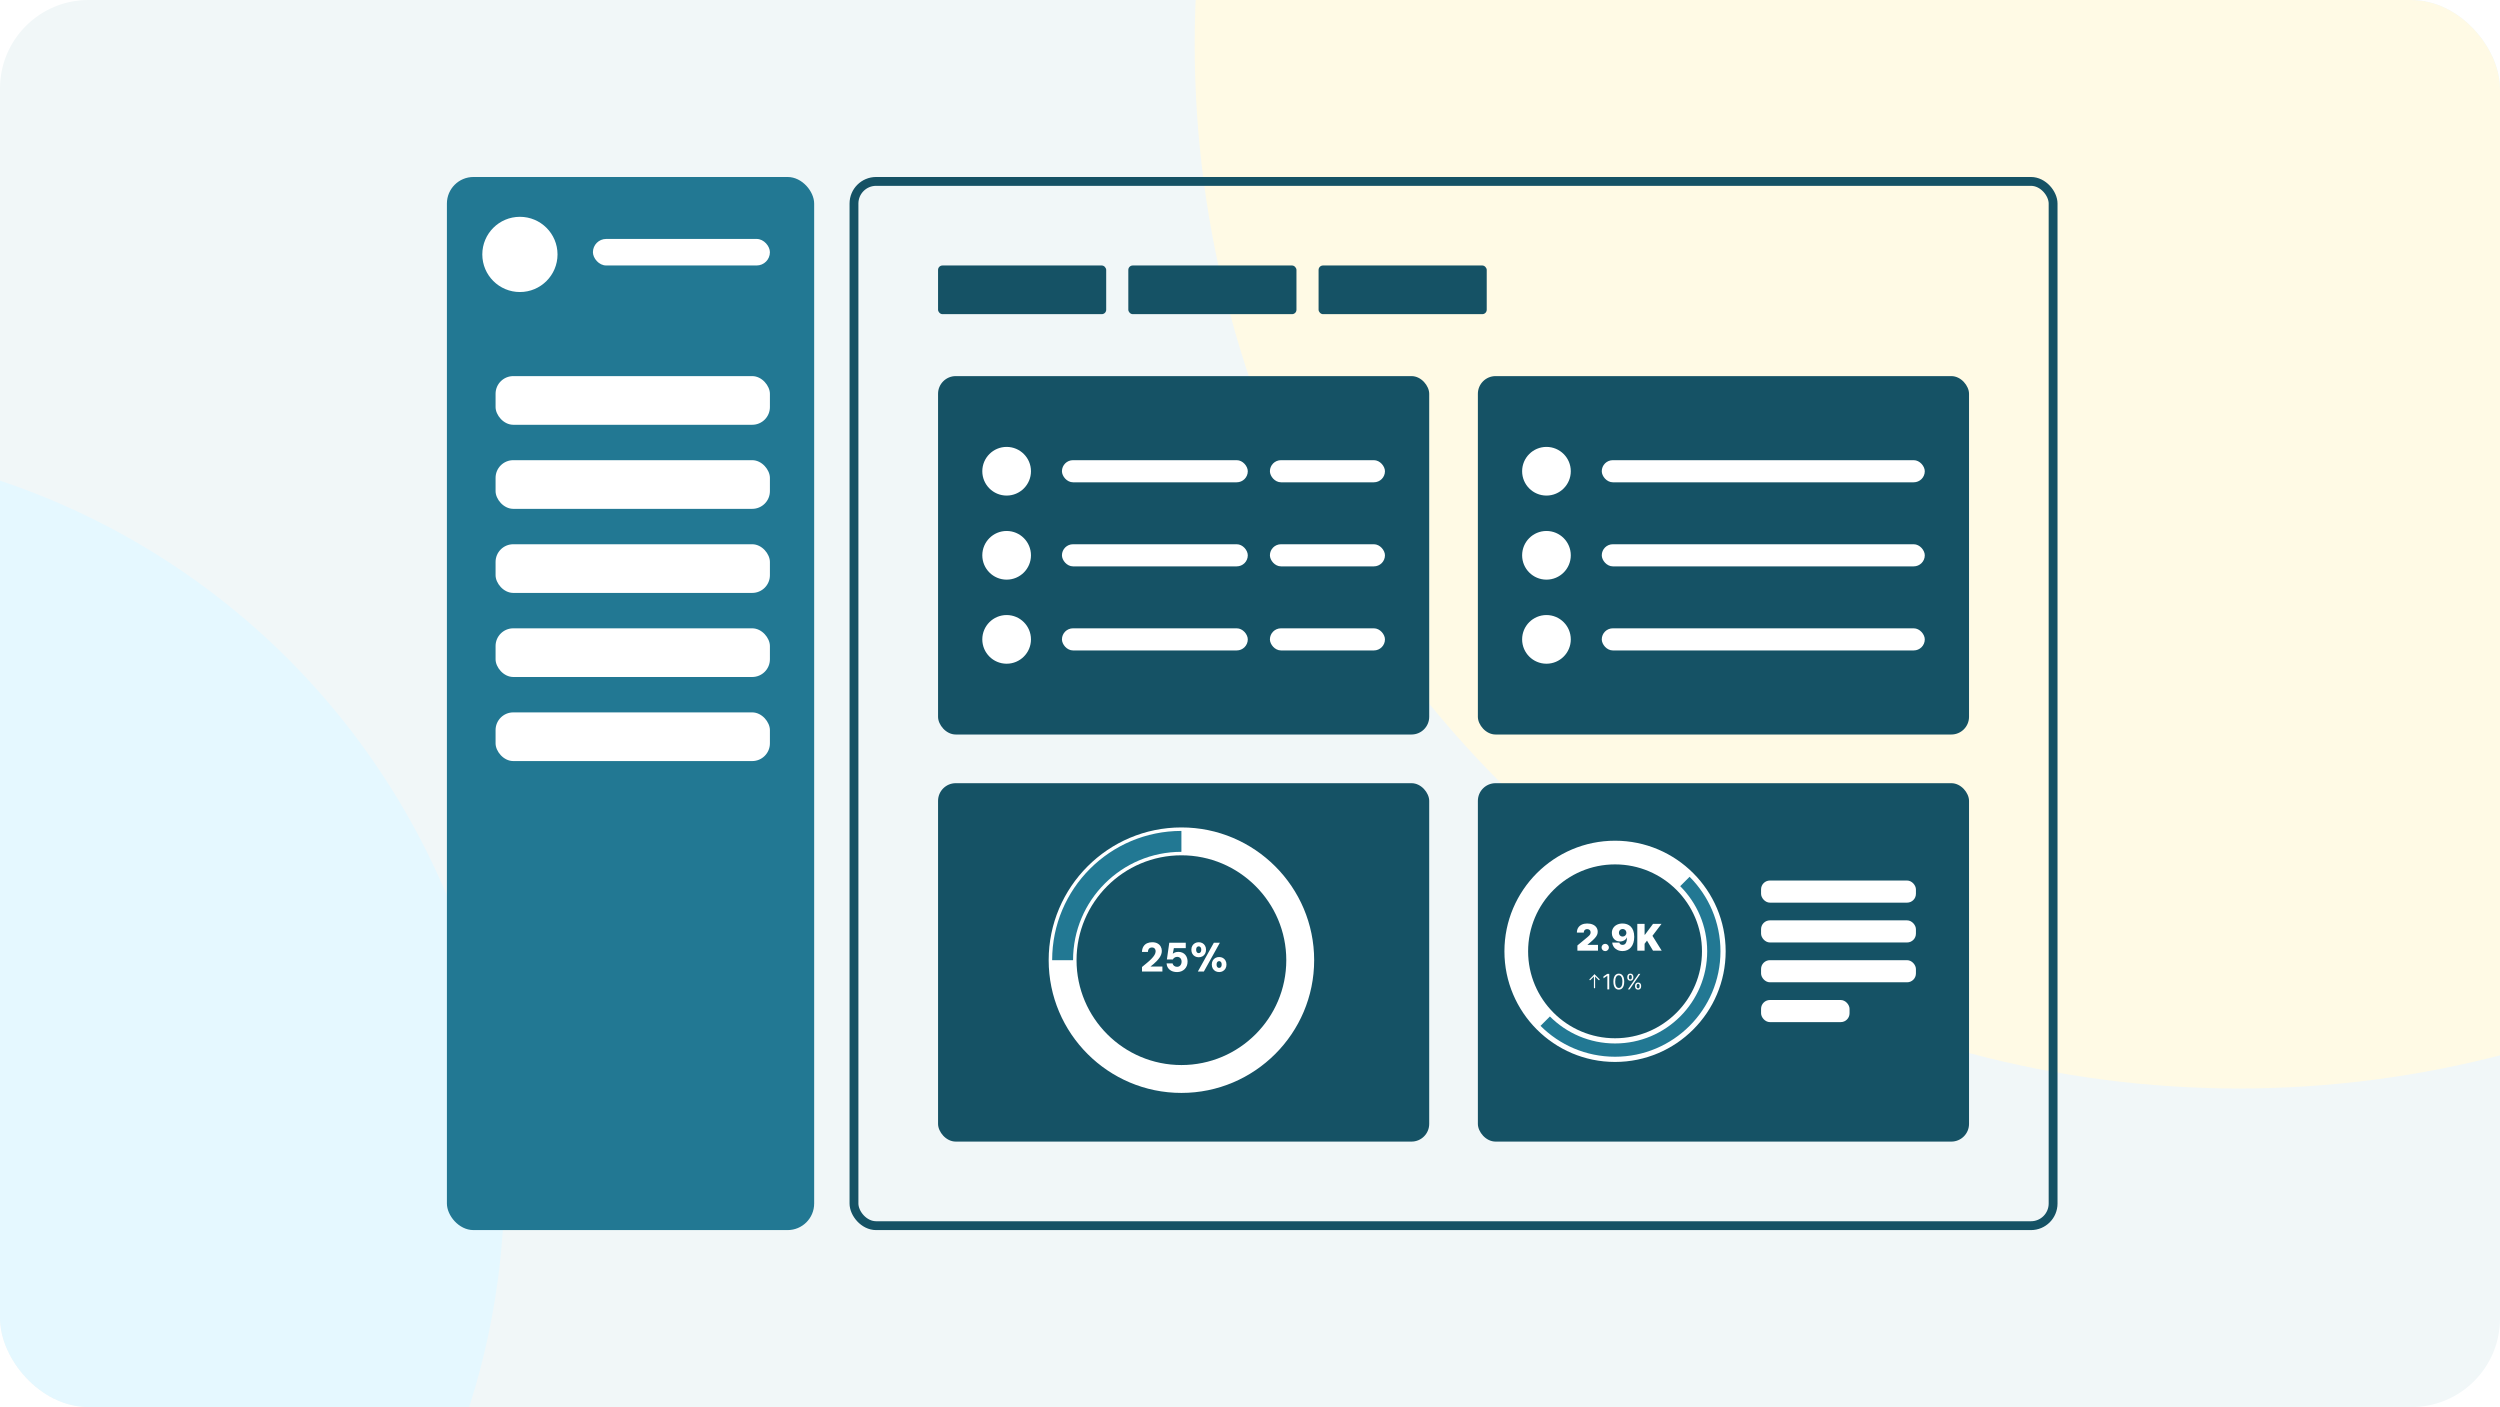
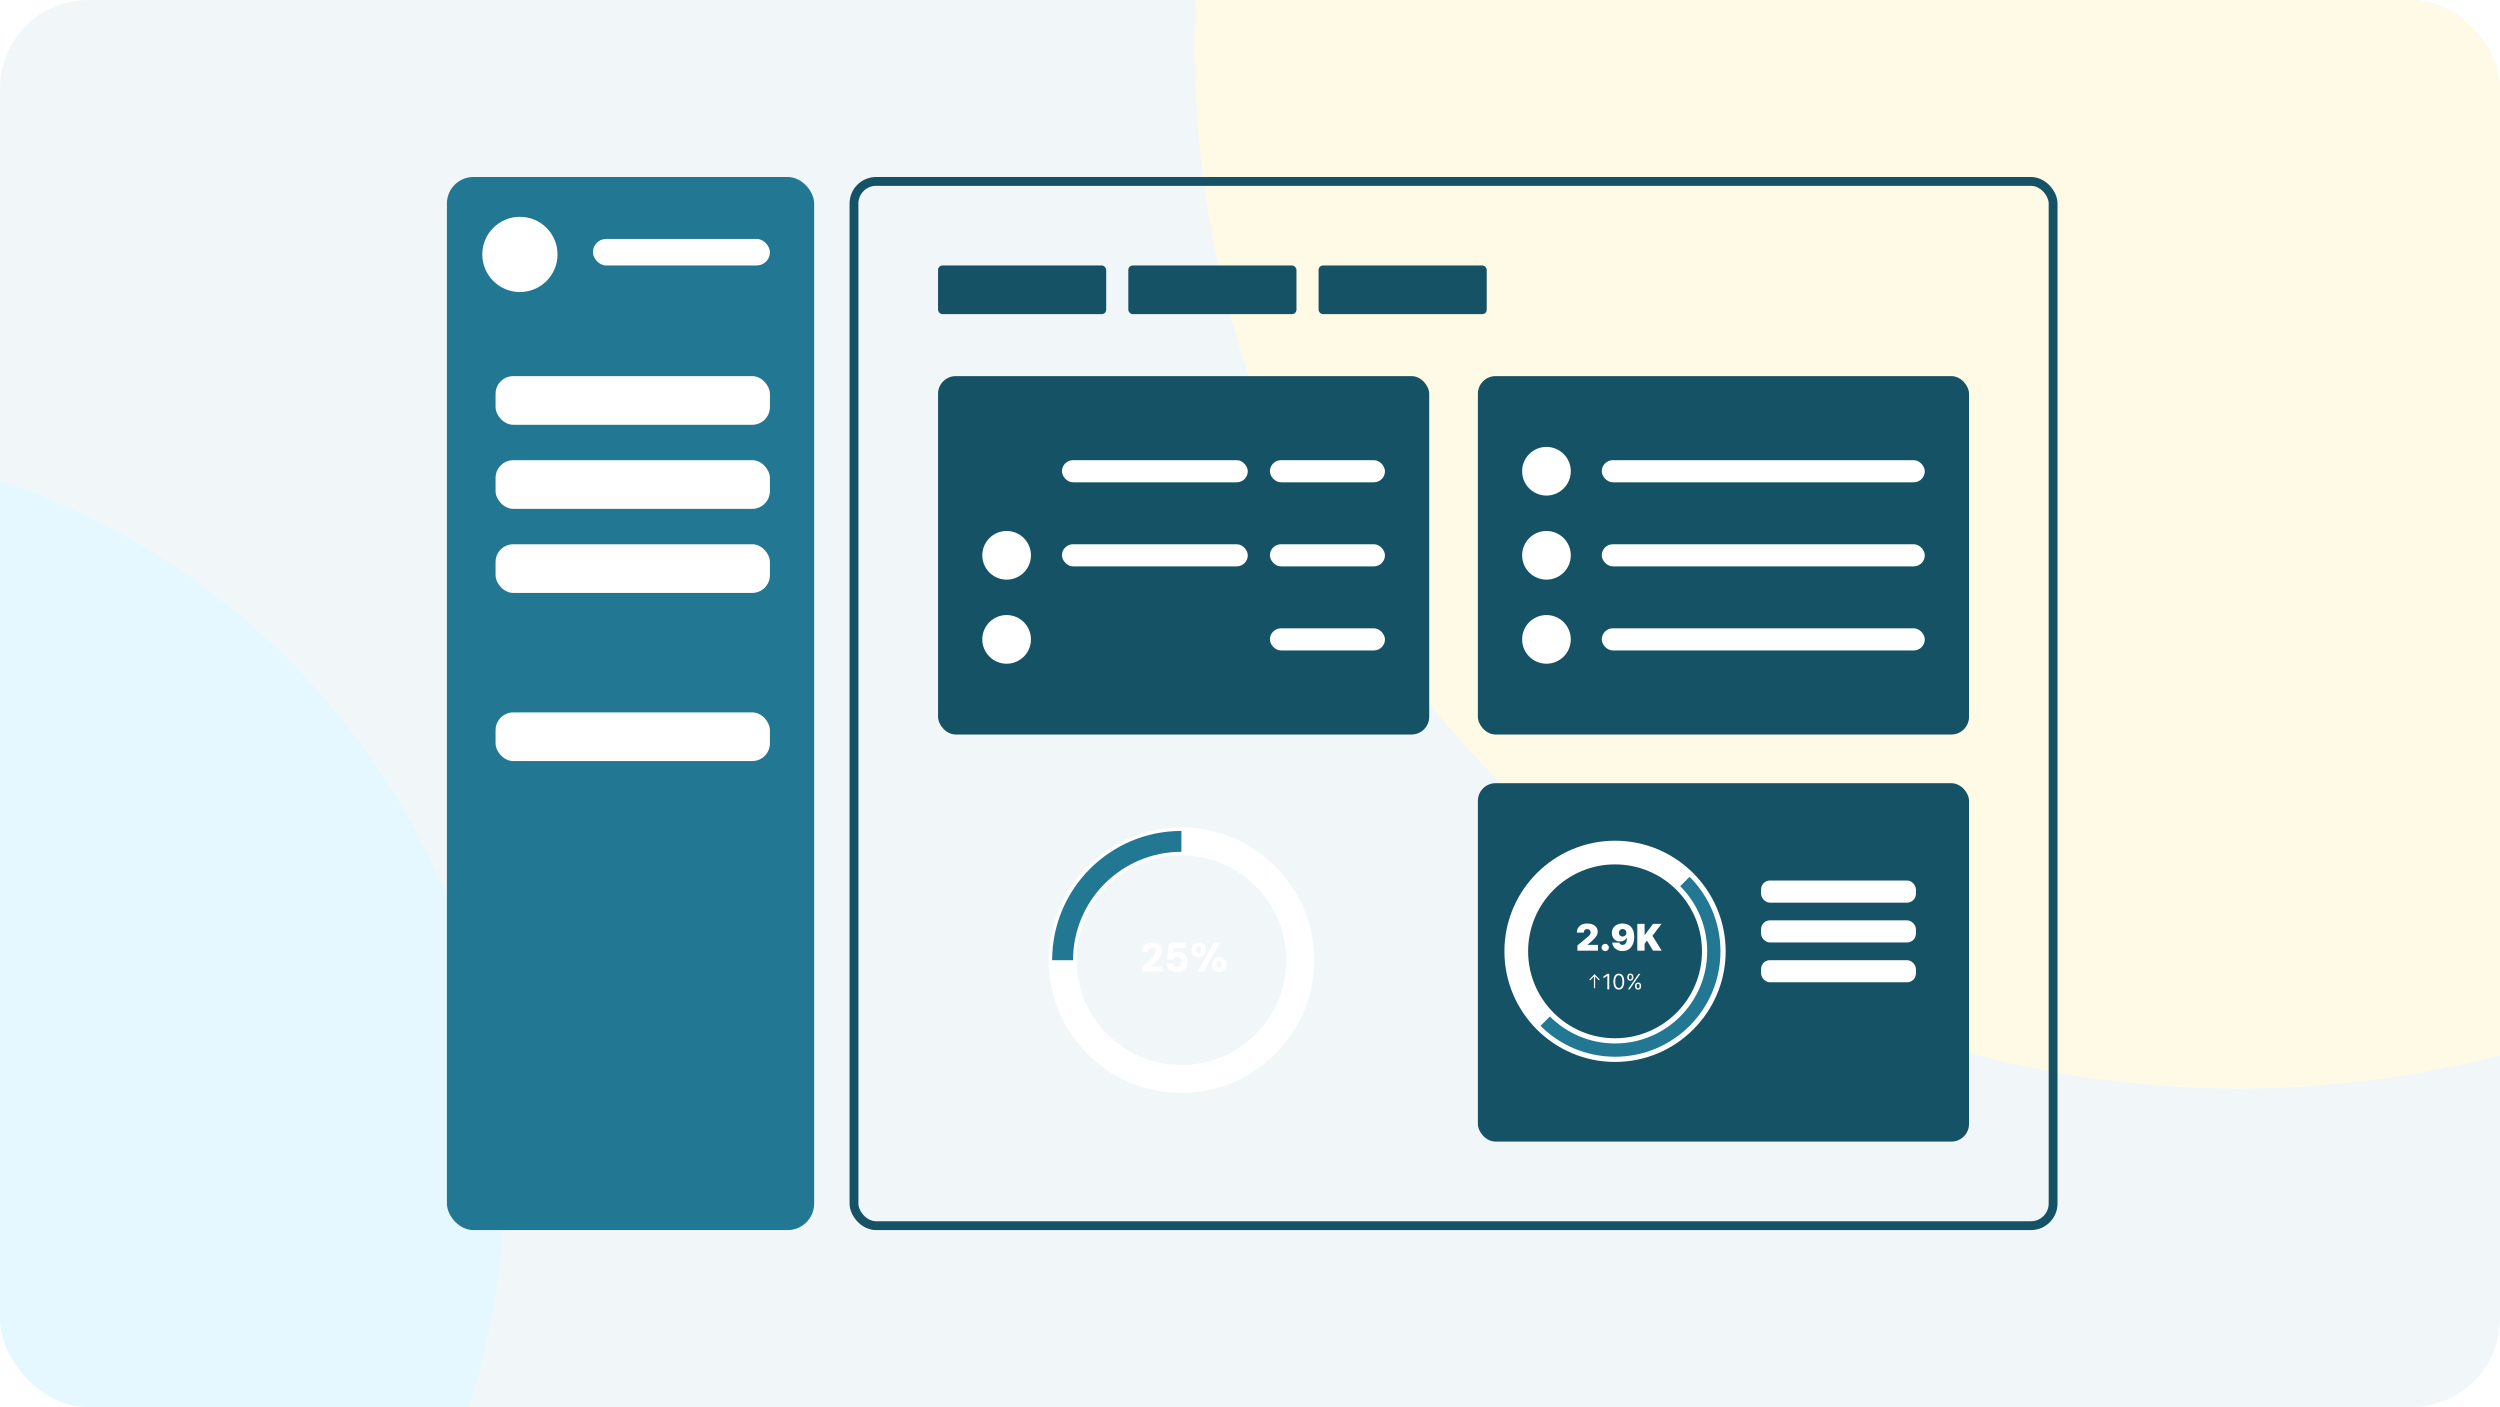
<svg xmlns="http://www.w3.org/2000/svg" width="565" height="318" viewBox="0 0 565 318" fill="none">
  <g clip-path="url(#clip0_2324_4879)">
    <rect width="565" height="318" rx="20" fill="#F1F7F8" />
    <g filter="url(#filter0_f_2324_4879)">
      <circle cx="-53" cy="267" r="167" fill="#E5F8FF" />
    </g>
    <g filter="url(#filter1_f_2324_4879)">
      <circle cx="506" cy="10" r="236" fill="#FFFAE5" />
    </g>
    <rect x="101" y="40" width="83" height="238" rx="6" fill="#227893" />
    <rect x="193" y="41" width="271" height="236" rx="5" stroke="#155265" stroke-width="2" />
    <rect x="212" y="60" width="38" height="11" rx="1" fill="#155265" />
    <rect x="255" y="60" width="38" height="11" rx="1" fill="#155265" />
    <rect x="298" y="60" width="38" height="11" rx="1" fill="#155265" />
    <rect x="334" y="85" width="111" height="81" rx="4" fill="#155265" />
    <rect x="334" y="177" width="111" height="81" rx="4" fill="#155265" />
    <rect x="212" y="85" width="111" height="81" rx="4" fill="#155265" />
-     <rect x="212" y="177" width="111" height="81" rx="4" fill="#155265" />
    <path d="M258.093 219.574V218.54C258.471 218.23 258.844 217.923 259.21 217.619C259.583 217.314 259.915 217.013 260.206 216.715C260.504 216.411 260.74 216.116 260.914 215.831C261.088 215.539 261.175 215.26 261.175 214.993C261.175 214.838 261.144 214.695 261.082 214.565C261.026 214.428 260.936 214.323 260.812 214.248C260.694 214.168 260.535 214.127 260.337 214.127C260.144 214.127 259.98 214.171 259.843 214.258C259.707 214.344 259.604 214.465 259.536 214.621C259.468 214.77 259.434 214.943 259.434 215.142H258.084C258.102 214.645 258.214 214.233 258.419 213.904C258.624 213.575 258.897 213.333 259.238 213.177C259.586 213.022 259.967 212.945 260.383 212.945C260.867 212.945 261.271 213.035 261.594 213.215C261.916 213.389 262.158 213.624 262.32 213.922C262.487 214.214 262.571 214.54 262.571 214.9C262.571 215.185 262.522 215.462 262.422 215.729C262.323 215.989 262.186 216.244 262.013 216.492C261.839 216.734 261.64 216.97 261.417 217.2C261.199 217.423 260.97 217.64 260.728 217.851C260.486 218.056 260.247 218.252 260.011 218.438H262.702V219.574H258.093ZM266.036 219.685C265.545 219.685 265.127 219.602 264.779 219.434C264.431 219.26 264.161 219.028 263.969 218.736C263.776 218.438 263.668 218.103 263.643 217.73H265.002C265.04 217.941 265.151 218.124 265.338 218.28C265.53 218.429 265.763 218.503 266.036 218.503C266.234 218.503 266.408 218.453 266.557 218.354C266.712 218.249 266.83 218.109 266.911 217.935C266.998 217.755 267.041 217.557 267.041 217.339C267.041 217.11 266.998 216.914 266.911 216.753C266.824 216.585 266.706 216.461 266.557 216.38C266.408 216.293 266.238 216.25 266.045 216.25C265.815 216.25 265.614 216.309 265.44 216.427C265.266 216.539 265.142 216.675 265.068 216.836H263.718L264.258 213.056H267.982V214.276H265.291L265.049 215.561C265.179 215.431 265.353 215.325 265.57 215.244C265.794 215.164 266.039 215.123 266.306 215.123C266.666 215.123 266.976 215.185 267.237 215.31C267.498 215.428 267.715 215.592 267.889 215.803C268.062 216.014 268.19 216.25 268.27 216.511C268.351 216.771 268.391 217.041 268.391 217.321C268.391 217.674 268.332 217.997 268.214 218.289C268.097 218.574 267.932 218.823 267.721 219.034C267.51 219.239 267.259 219.4 266.967 219.518C266.681 219.63 266.371 219.685 266.036 219.685ZM270.71 219.574L274.331 213.056H275.691L272.069 219.574H270.71ZM275.532 219.685C275.222 219.685 274.94 219.617 274.685 219.481C274.437 219.344 274.238 219.149 274.089 218.894C273.94 218.64 273.866 218.339 273.866 217.991C273.866 217.631 273.94 217.327 274.089 217.079C274.238 216.824 274.437 216.629 274.685 216.492C274.94 216.355 275.219 216.287 275.523 216.287C275.84 216.287 276.122 216.355 276.37 216.492C276.619 216.629 276.814 216.824 276.957 217.079C277.106 217.327 277.18 217.631 277.18 217.991C277.18 218.339 277.106 218.64 276.957 218.894C276.808 219.149 276.609 219.344 276.361 219.481C276.119 219.617 275.843 219.685 275.532 219.685ZM275.523 218.745C275.635 218.745 275.734 218.717 275.821 218.661C275.908 218.599 275.976 218.512 276.026 218.401C276.076 218.289 276.1 218.152 276.1 217.991C276.1 217.817 276.076 217.674 276.026 217.563C275.976 217.451 275.908 217.367 275.821 217.311C275.734 217.249 275.635 217.218 275.523 217.218C275.411 217.218 275.312 217.249 275.225 217.311C275.138 217.367 275.07 217.451 275.02 217.563C274.971 217.674 274.946 217.814 274.946 217.982C274.946 218.149 274.971 218.289 275.02 218.401C275.07 218.512 275.138 218.599 275.225 218.661C275.312 218.717 275.411 218.745 275.523 218.745ZM270.914 216.343C270.604 216.343 270.322 216.275 270.067 216.138C269.819 216.002 269.62 215.806 269.471 215.552C269.322 215.297 269.248 214.996 269.248 214.649C269.248 214.289 269.322 213.984 269.471 213.736C269.62 213.482 269.819 213.286 270.067 213.15C270.322 213.013 270.604 212.945 270.914 212.945C271.225 212.945 271.504 213.013 271.752 213.15C272.001 213.286 272.196 213.482 272.339 213.736C272.488 213.984 272.562 214.289 272.562 214.649C272.562 214.996 272.488 215.297 272.339 215.552C272.196 215.806 272.001 216.002 271.752 216.138C271.504 216.275 271.225 216.343 270.914 216.343ZM270.905 215.403C271.017 215.403 271.116 215.375 271.203 215.319C271.29 215.257 271.358 215.17 271.408 215.058C271.458 214.946 271.482 214.81 271.482 214.649C271.482 214.475 271.458 214.332 271.408 214.22C271.358 214.109 271.29 214.025 271.203 213.969C271.116 213.907 271.017 213.876 270.905 213.876C270.793 213.876 270.694 213.907 270.607 213.969C270.52 214.025 270.452 214.109 270.402 214.22C270.353 214.332 270.328 214.475 270.328 214.649C270.328 214.81 270.353 214.946 270.402 215.058C270.452 215.17 270.52 215.257 270.607 215.319C270.694 215.375 270.793 215.403 270.905 215.403Z" fill="white" />
    <path d="M267 247C250.458 247 237 233.542 237 217C237 200.458 250.458 187 267 187C283.542 187 297 200.458 297 217C297 233.543 283.542 247 267 247ZM267 193.299C253.931 193.299 243.299 203.932 243.299 217C243.299 230.068 253.931 240.701 267 240.701C280.069 240.701 290.701 230.069 290.701 217C290.701 203.932 280.069 193.299 267 193.299Z" fill="white" />
    <path d="M240.148 217.001C240.148 202.172 252.17 190.15 266.999 190.15" stroke="#227893" stroke-width="4.724" stroke-miterlimit="10" />
    <path d="M356.494 214.857V213.673L358.755 211.803C358.905 211.679 359.033 211.562 359.14 211.454C359.248 211.343 359.331 211.23 359.388 211.113C359.448 210.997 359.477 210.868 359.477 210.726C359.477 210.57 359.444 210.437 359.377 210.326C359.311 210.216 359.221 210.131 359.104 210.072C358.988 210.011 358.854 209.98 358.702 209.98C358.55 209.98 358.416 210.011 358.299 210.072C358.185 210.133 358.096 210.223 358.033 210.341C357.97 210.459 357.938 210.603 357.938 210.773H356.376C356.376 210.347 356.472 209.98 356.663 209.672C356.854 209.365 357.125 209.128 357.474 208.962C357.823 208.796 358.232 208.713 358.702 208.713C359.187 208.713 359.607 208.791 359.963 208.947C360.32 209.101 360.595 209.318 360.788 209.598C360.983 209.878 361.081 210.207 361.081 210.584C361.081 210.817 361.033 211.048 360.936 211.279C360.839 211.508 360.666 211.762 360.415 212.04C360.165 212.318 359.809 212.649 359.347 213.034L358.779 213.508V213.543H361.146V214.857H356.494ZM362.781 214.952C362.552 214.952 362.356 214.872 362.192 214.712C362.031 214.55 361.951 214.354 361.953 214.123C361.951 213.898 362.031 213.706 362.192 213.546C362.356 213.386 362.552 213.306 362.781 213.306C362.998 213.306 363.19 213.386 363.355 213.546C363.523 213.706 363.608 213.898 363.61 214.123C363.608 214.277 363.567 214.417 363.489 214.543C363.412 214.668 363.311 214.767 363.187 214.842C363.062 214.915 362.927 214.952 362.781 214.952ZM366.707 208.713C367.06 208.713 367.394 208.77 367.71 208.882C368.026 208.993 368.305 209.167 368.547 209.406C368.792 209.645 368.983 209.956 369.122 210.341C369.262 210.724 369.333 211.187 369.335 211.732C369.337 212.229 369.274 212.676 369.148 213.073C369.024 213.467 368.845 213.803 368.613 214.082C368.382 214.36 368.104 214.573 367.778 214.721C367.454 214.867 367.093 214.94 366.695 214.94C366.247 214.94 365.853 214.854 365.514 214.682C365.175 214.511 364.905 214.28 364.703 213.99C364.502 213.7 364.385 213.377 364.351 213.022H365.973C366.012 213.206 366.099 213.339 366.233 213.422C366.367 213.503 366.521 213.543 366.695 213.543C367.042 213.543 367.296 213.393 367.455 213.093C367.617 212.791 367.699 212.389 367.701 211.886H367.666C367.589 212.071 367.472 212.23 367.316 212.362C367.16 212.494 366.979 212.596 366.772 212.667C366.565 212.738 366.346 212.774 366.115 212.774C365.75 212.774 365.43 212.692 365.156 212.528C364.882 212.362 364.668 212.136 364.514 211.85C364.36 211.562 364.282 211.235 364.28 210.868C364.278 210.438 364.38 210.061 364.585 209.737C364.79 209.414 365.075 209.162 365.44 208.983C365.805 208.803 366.227 208.713 366.707 208.713ZM366.719 209.956C366.555 209.956 366.409 209.994 366.281 210.069C366.154 210.144 366.055 210.245 365.982 210.374C365.911 210.502 365.876 210.647 365.878 210.809C365.88 210.97 365.917 211.115 365.988 211.244C366.061 211.372 366.159 211.474 366.284 211.548C366.41 211.623 366.555 211.661 366.719 211.661C366.839 211.661 366.95 211.64 367.053 211.599C367.156 211.555 367.244 211.495 367.319 211.418C367.396 211.339 367.455 211.249 367.497 211.146C367.54 211.041 367.561 210.929 367.559 210.809C367.557 210.647 367.52 210.502 367.447 210.374C367.374 210.245 367.274 210.144 367.148 210.069C367.021 209.994 366.878 209.956 366.719 209.956ZM370.032 214.857V208.796H371.678V211.247H371.76L373.583 208.796H375.501L373.453 211.495L375.548 214.857H373.583L372.222 212.584L371.678 213.294V214.857H370.032Z" fill="white" />
    <path d="M365 240C351.215 240 340 228.785 340 215C340 201.215 351.215 190 365 190C378.785 190 390 201.215 390 215C390 228.785 378.785 240 365 240ZM365 195.354C354.167 195.354 345.353 204.167 345.353 215.001C345.353 225.834 354.167 234.647 365 234.647C375.833 234.647 384.647 225.834 384.647 215.001C384.647 204.167 375.833 195.354 365 195.354Z" fill="white" />
    <path d="M380.785 199.216C384.825 203.255 387.324 208.836 387.324 215C387.324 221.165 384.825 226.745 380.785 230.785C376.746 234.825 371.165 237.323 365.001 237.323C358.836 237.323 353.256 234.825 349.216 230.785" stroke="#227893" stroke-width="3" stroke-miterlimit="10" />
    <path d="M363.688 220.087V223.61H363.261V220.534H363.241L362.381 221.105V220.672L363.261 220.087H363.688ZM365.85 223.658C365.591 223.658 365.37 223.587 365.188 223.446C365.006 223.304 364.866 223.098 364.77 222.829C364.674 222.558 364.625 222.231 364.625 221.848C364.625 221.468 364.674 221.143 364.77 220.873C364.867 220.603 365.007 220.396 365.19 220.254C365.373 220.111 365.593 220.039 365.85 220.039C366.107 220.039 366.327 220.111 366.509 220.254C366.692 220.396 366.832 220.603 366.929 220.873C367.026 221.143 367.075 221.468 367.075 221.848C367.075 222.231 367.027 222.558 366.93 222.829C366.834 223.098 366.695 223.304 366.512 223.446C366.33 223.587 366.109 223.658 365.85 223.658ZM365.85 223.28C366.107 223.28 366.307 223.156 366.449 222.908C366.591 222.66 366.662 222.307 366.662 221.848C366.662 221.543 366.629 221.284 366.564 221.069C366.5 220.855 366.407 220.691 366.285 220.579C366.165 220.467 366.02 220.411 365.85 220.411C365.596 220.411 365.397 220.536 365.253 220.787C365.11 221.037 365.038 221.391 365.038 221.848C365.038 222.154 365.07 222.413 365.135 222.626C365.199 222.839 365.291 223.002 365.412 223.113C365.533 223.224 365.679 223.28 365.85 223.28ZM369.524 222.949V222.764C369.524 222.635 369.551 222.518 369.603 222.411C369.657 222.303 369.735 222.217 369.837 222.153C369.94 222.088 370.065 222.055 370.212 222.055C370.361 222.055 370.486 222.088 370.587 222.153C370.688 222.217 370.764 222.303 370.816 222.411C370.868 222.518 370.893 222.635 370.893 222.764V222.949C370.893 223.078 370.867 223.196 370.814 223.304C370.763 223.41 370.686 223.496 370.584 223.562C370.483 223.626 370.359 223.658 370.212 223.658C370.063 223.658 369.938 223.626 369.836 223.562C369.733 223.496 369.656 223.41 369.603 223.304C369.551 223.196 369.524 223.078 369.524 222.949ZM369.875 222.764V222.949C369.875 223.056 369.9 223.152 369.951 223.237C370.001 223.32 370.088 223.362 370.212 223.362C370.333 223.362 370.417 223.32 370.467 223.237C370.517 223.152 370.542 223.056 370.542 222.949V222.764C370.542 222.657 370.518 222.562 370.47 222.478C370.422 222.393 370.336 222.351 370.212 222.351C370.092 222.351 370.005 222.393 369.952 222.478C369.901 222.562 369.875 222.657 369.875 222.764ZM367.77 220.933V220.748C367.77 220.619 367.796 220.502 367.849 220.395C367.903 220.287 367.981 220.201 368.083 220.137C368.186 220.072 368.311 220.039 368.458 220.039C368.607 220.039 368.732 220.072 368.833 220.137C368.934 220.201 369.01 220.287 369.061 220.395C369.113 220.502 369.139 220.619 369.139 220.748V220.933C369.139 221.062 369.113 221.18 369.06 221.288C369.008 221.394 368.931 221.48 368.829 221.546C368.728 221.61 368.605 221.642 368.458 221.642C368.309 221.642 368.183 221.61 368.081 221.546C367.979 221.48 367.902 221.394 367.849 221.288C367.796 221.18 367.77 221.062 367.77 220.933ZM368.121 220.748V220.933C368.121 221.04 368.146 221.136 368.196 221.221C368.247 221.304 368.334 221.346 368.458 221.346C368.578 221.346 368.663 221.304 368.712 221.221C368.763 221.136 368.788 221.04 368.788 220.933V220.748C368.788 220.641 368.764 220.546 368.716 220.462C368.668 220.377 368.582 220.335 368.458 220.335C368.337 220.335 368.251 220.377 368.198 220.462C368.146 220.546 368.121 220.641 368.121 220.748ZM367.9 223.61L370.322 220.087H370.714L368.293 223.61H367.9Z" fill="white" />
    <path d="M359.34 221.392L360.36 220.373L361.379 221.392" stroke="white" stroke-width="0.269" stroke-miterlimit="10" stroke-linecap="round" stroke-linejoin="round" />
    <path d="M360.359 220.373V223.223" stroke="white" stroke-width="0.269" stroke-miterlimit="10" stroke-linecap="round" stroke-linejoin="round" />
    <rect x="398" y="199" width="35" height="5" rx="2" fill="white" />
    <rect x="398" y="208" width="35" height="5" rx="2" fill="white" />
    <rect x="398" y="217" width="35" height="5" rx="2" fill="white" />
-     <rect x="398" y="226" width="20" height="5" rx="2" fill="white" />
-     <circle cx="227.5" cy="106.5" r="5.5" fill="white" />
    <rect x="240" y="104" width="42" height="5" rx="2.5" fill="white" />
    <rect x="287" y="104" width="26" height="5" rx="2.5" fill="white" />
    <circle cx="349.5" cy="106.5" r="5.5" fill="white" />
    <rect x="362" y="104" width="73" height="5" rx="2.5" fill="white" />
    <circle cx="349.5" cy="125.5" r="5.5" fill="white" />
    <rect x="362" y="123" width="73" height="5" rx="2.5" fill="white" />
    <circle cx="349.5" cy="144.5" r="5.5" fill="white" />
    <rect x="362" y="142" width="73" height="5" rx="2.5" fill="white" />
    <circle cx="227.5" cy="125.5" r="5.5" fill="white" />
    <rect x="240" y="123" width="42" height="5" rx="2.5" fill="white" />
    <rect x="287" y="123" width="26" height="5" rx="2.5" fill="white" />
    <circle cx="227.5" cy="144.5" r="5.5" fill="white" />
-     <rect x="240" y="142" width="42" height="5" rx="2.5" fill="white" />
    <rect x="287" y="142" width="26" height="5" rx="2.5" fill="white" />
    <circle cx="117.5" cy="57.5" r="8.5" fill="white" />
    <rect x="134" y="54" width="40" height="6" rx="3" fill="white" />
    <rect x="112" y="85" width="62" height="11" rx="4" fill="white" />
    <rect x="112" y="104" width="62" height="11" rx="4" fill="white" />
    <rect x="112" y="123" width="62" height="11" rx="4" fill="white" />
-     <rect x="112" y="142" width="62" height="11" rx="4" fill="white" />
    <rect x="112" y="161" width="62" height="11" rx="4" fill="white" />
  </g>
  <defs>
    <filter id="filter0_f_2324_4879" x="-370" y="-50" width="634" height="634" filterUnits="userSpaceOnUse" color-interpolation-filters="sRGB">
      <feFlood flood-opacity="0" result="BackgroundImageFix" />
      <feBlend mode="normal" in="SourceGraphic" in2="BackgroundImageFix" result="shape" />
      <feGaussianBlur stdDeviation="75" result="effect1_foregroundBlur_2324_4879" />
    </filter>
    <filter id="filter1_f_2324_4879" x="30" y="-466" width="952" height="952" filterUnits="userSpaceOnUse" color-interpolation-filters="sRGB">
      <feFlood flood-opacity="0" result="BackgroundImageFix" />
      <feBlend mode="normal" in="SourceGraphic" in2="BackgroundImageFix" result="shape" />
      <feGaussianBlur stdDeviation="120" result="effect1_foregroundBlur_2324_4879" />
    </filter>
    <clipPath id="clip0_2324_4879">
      <rect width="565" height="318" rx="20" fill="white" />
    </clipPath>
  </defs>
</svg>